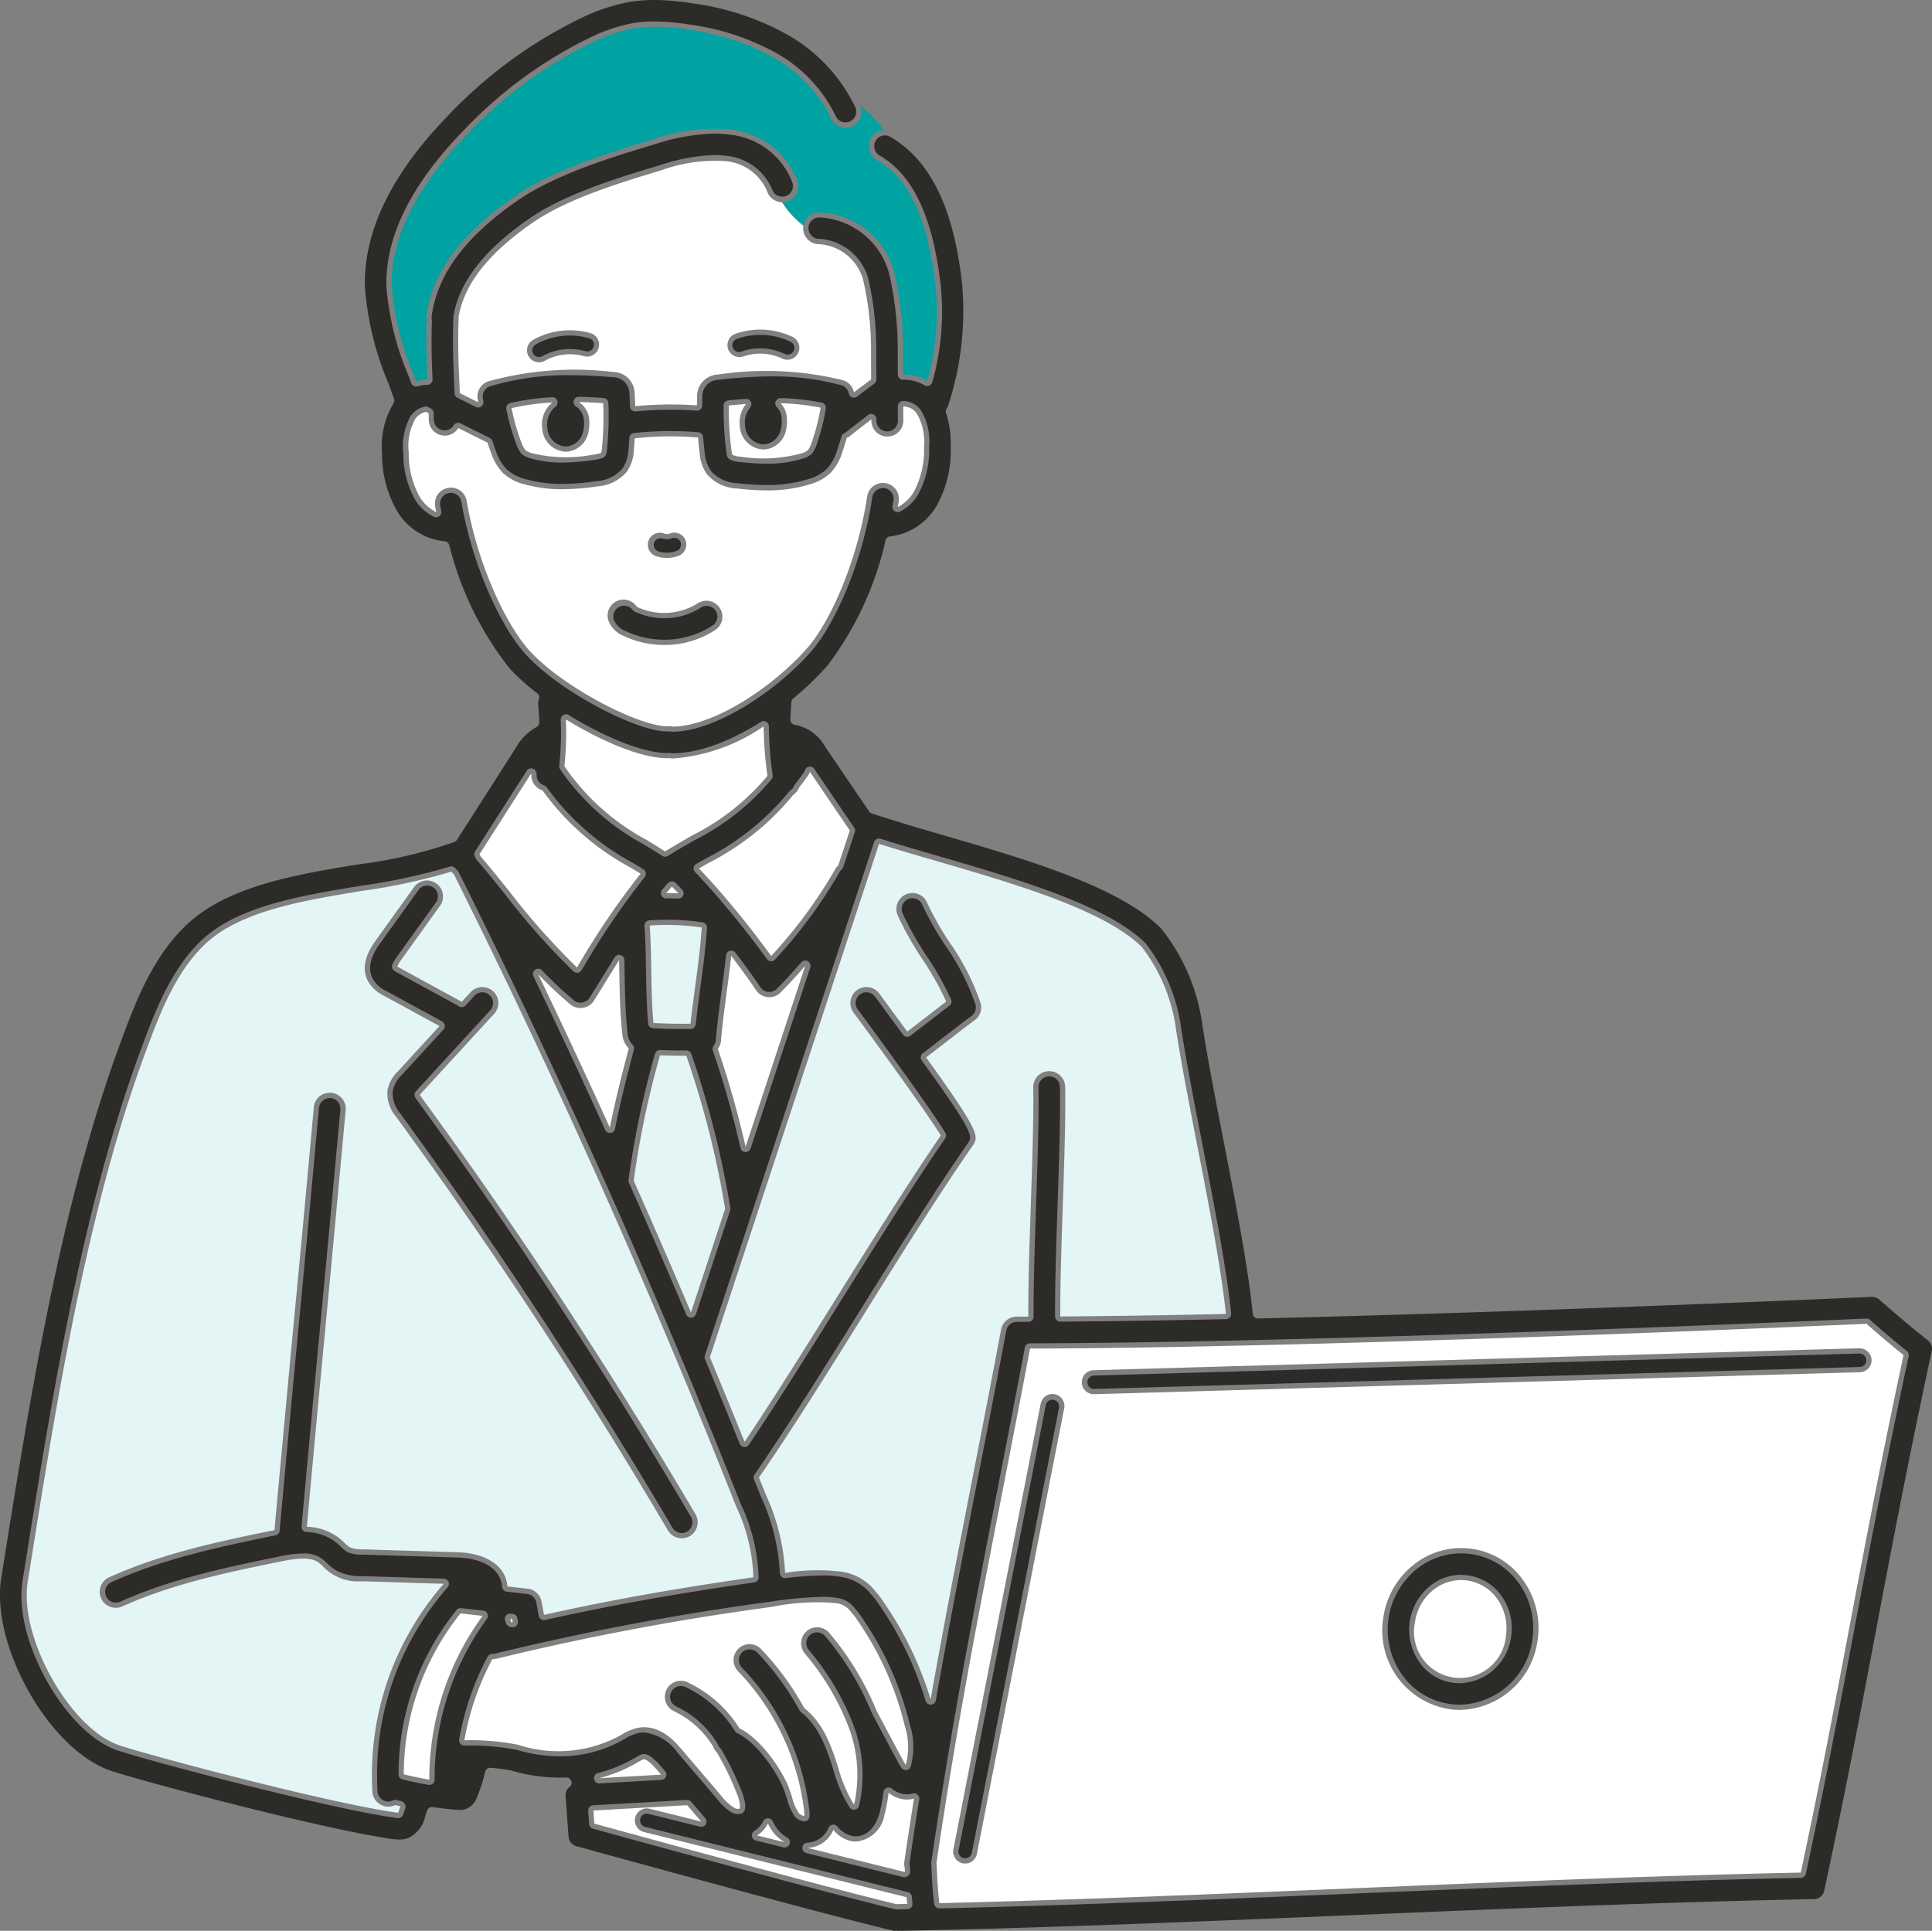
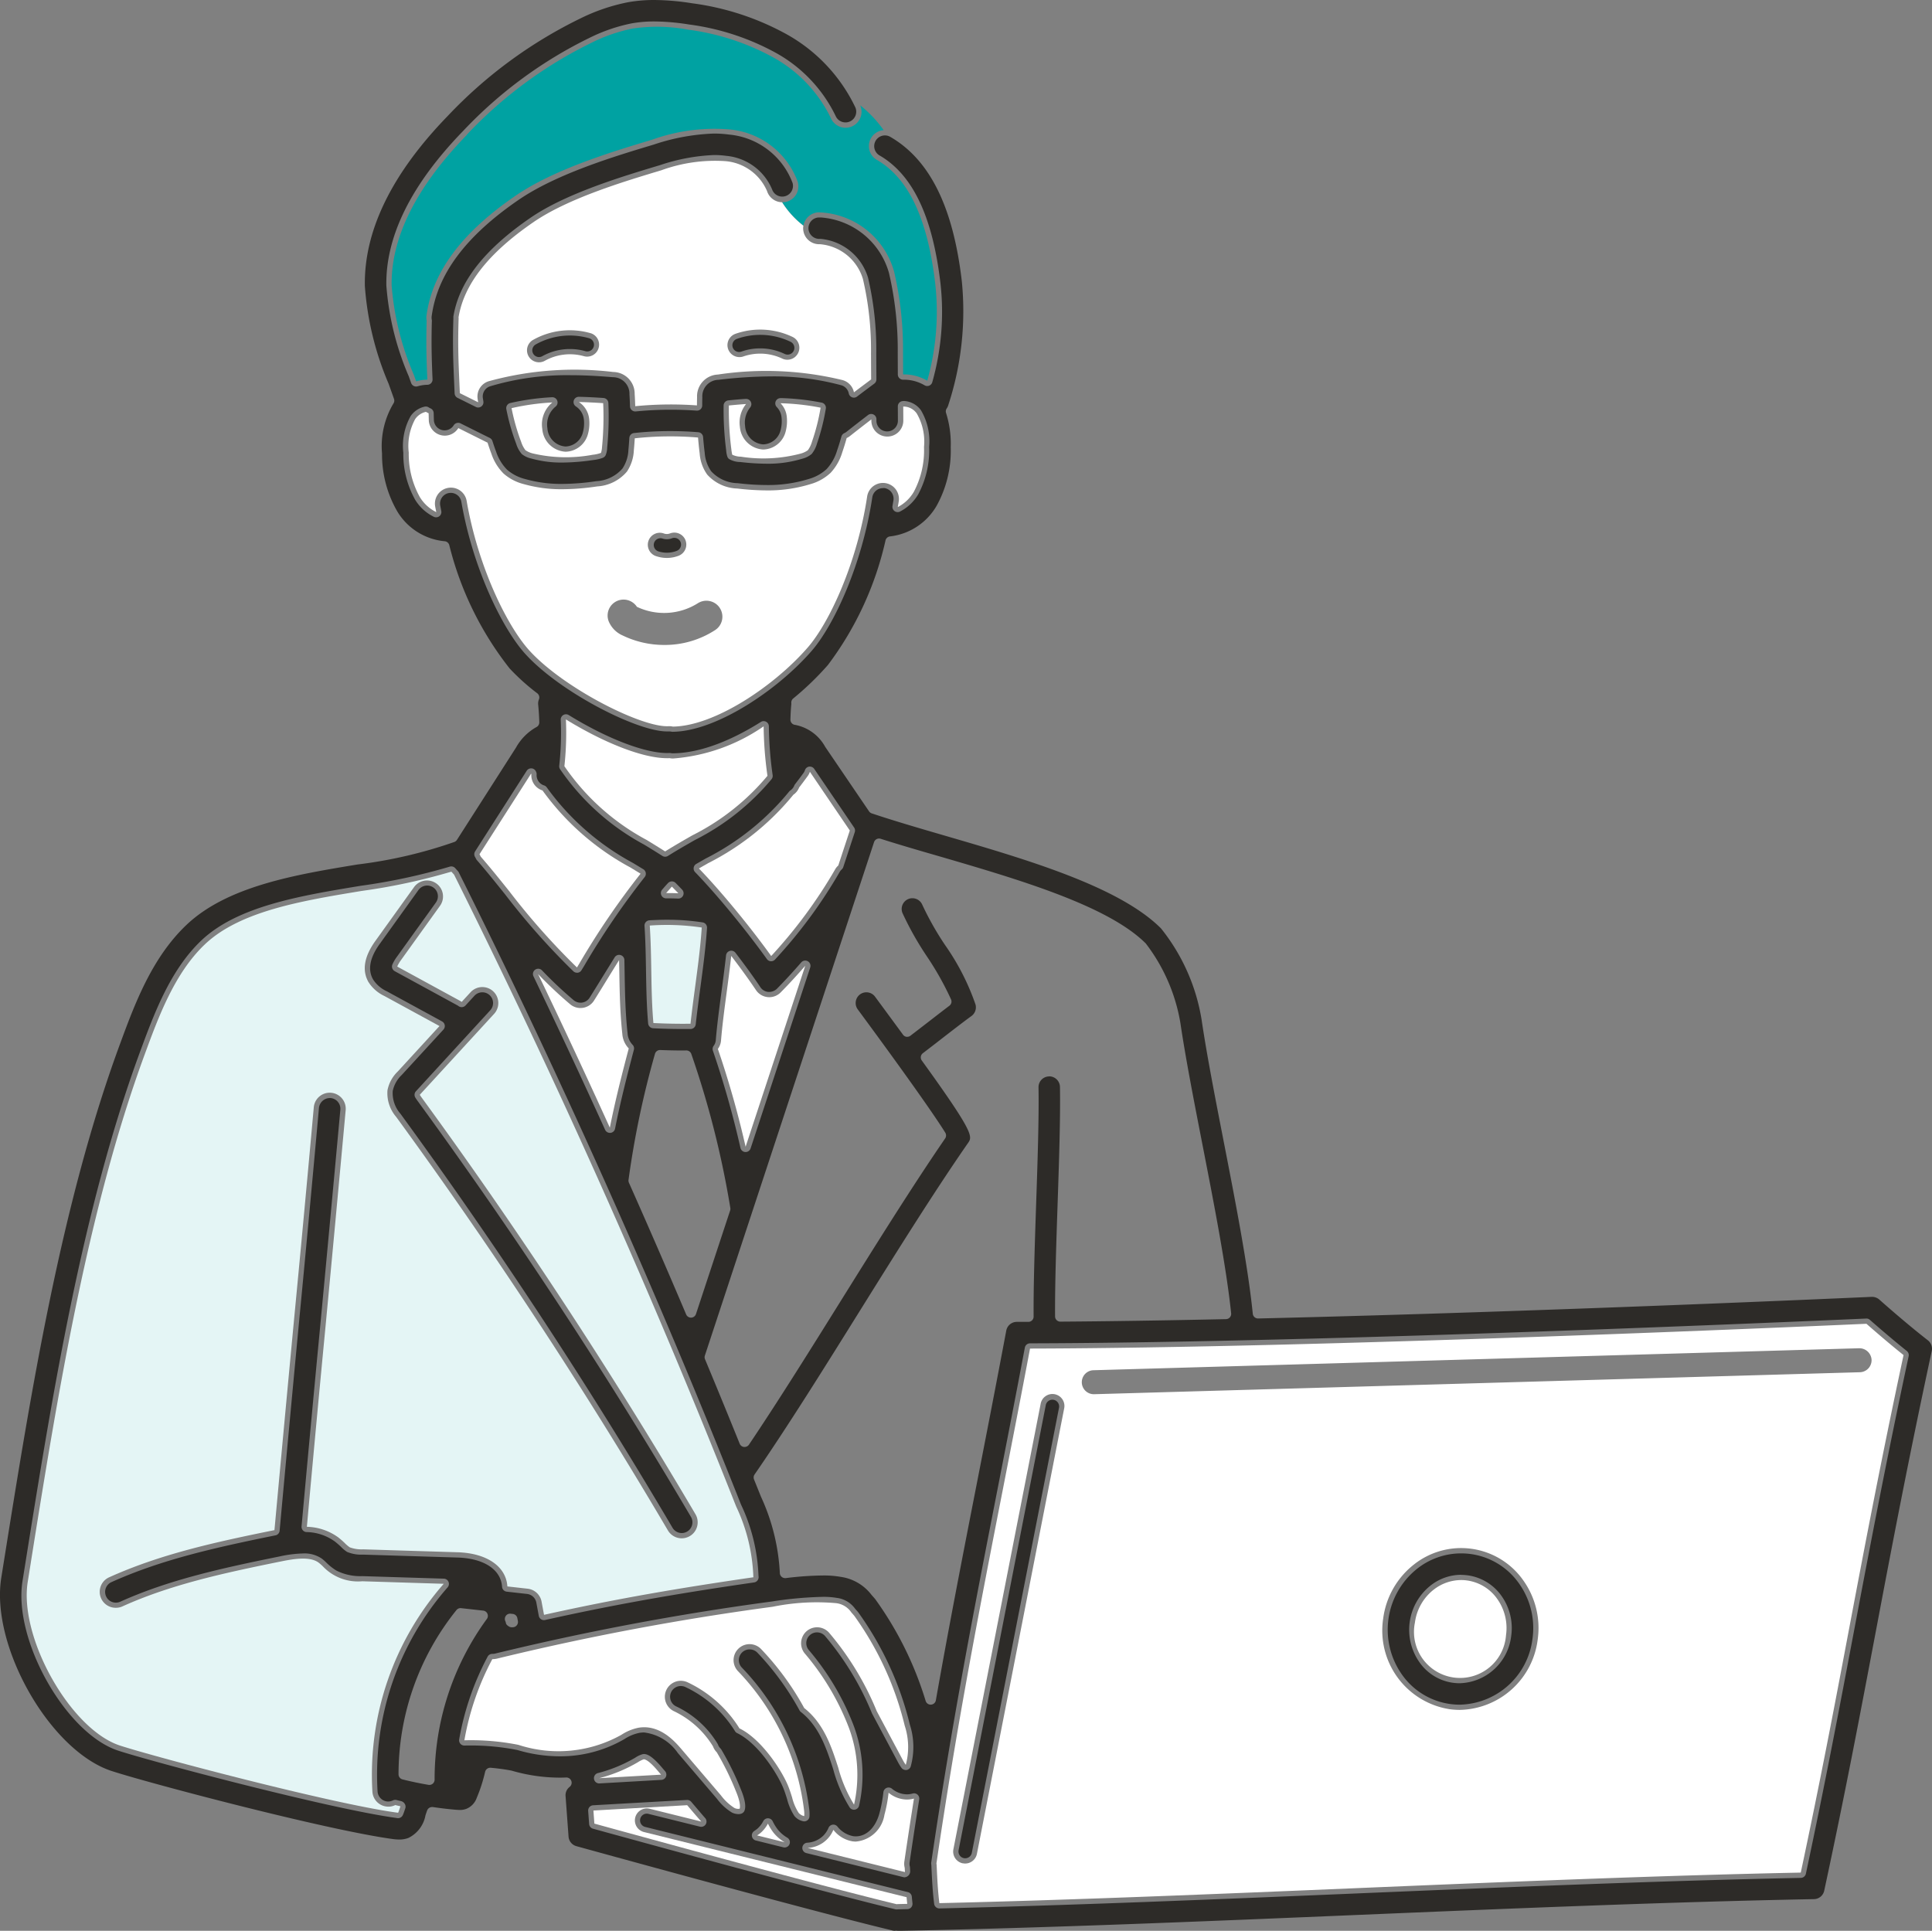
<svg xmlns="http://www.w3.org/2000/svg" id="グループ_2010" data-name="グループ 2010" width="169.668" height="169.583" viewBox="0 0 169.668 169.583">
  <rect x="0" y="0" width="169.668" height="169.583" fill="#808080" stroke="none" />
  <path id="パス_1136" data-name="パス 1136" d="M359.1,2056.9a1.406,1.406,0,0,0-1.947-.395,5.562,5.562,0,0,1-5.33.3,1.4,1.4,0,0,0-2.4,1.438,2.337,2.337,0,0,0,1.152,1.081,8.375,8.375,0,0,0,3.655.831,8.106,8.106,0,0,0,4.471-1.311,1.4,1.4,0,0,0,.395-1.946Zm-3.007-5.941a1.054,1.054,0,0,0-1.362-.6.778.778,0,0,1-.511.016,1.053,1.053,0,1,0-.647,2,2.876,2.876,0,0,0,1.918-.055,1.054,1.054,0,0,0,.6-1.363Zm-1.119,16.362-.011,0a1.438,1.438,0,0,0-.357-.031c-2.335.139-9.207-3.327-12.225-6.646-1.987-2.187-4.517-7.4-5.508-13.141a1.4,1.4,0,1,0-2.767.478c.03.171.065.338.1.507a3.5,3.5,0,0,1-1.439-1.309,7.772,7.772,0,0,1-.979-3.915,4.93,4.93,0,0,1,.563-2.945,1.561,1.561,0,0,1,.95-.639c.029.017.054.038.084.054l.147.073c.006.2.011.387.016.593a1.406,1.406,0,0,0,1.4,1.372h.033a1.4,1.4,0,0,0,1.159-.664l2.569,1.281c.1.313.206.626.323.934a4.508,4.508,0,0,0,1.08,1.776,4.261,4.261,0,0,0,1.782.932,12.157,12.157,0,0,0,3.4.447,21.266,21.266,0,0,0,3.049-.248,3.7,3.7,0,0,0,2.605-1.3,3.622,3.622,0,0,0,.607-1.876c.034-.348.06-.7.081-1.048a29,29,0,0,1,5.558-.068q.055.7.143,1.4a3.608,3.608,0,0,0,.663,1.856,3.706,3.706,0,0,0,2.643,1.223,22.669,22.669,0,0,0,2.572.164,12.582,12.582,0,0,0,3.864-.555,4.282,4.282,0,0,0,1.752-.985,4.533,4.533,0,0,0,1.028-1.807q.213-.62.387-1.251a1.388,1.388,0,0,0,.278-.168c.624-.494,1.256-.984,1.89-1.471v.107a1.4,1.4,0,0,0,1.4,1.4h.006a1.4,1.4,0,0,0,1.4-1.411l-.006-1.223a1.419,1.419,0,0,1,1.194.62,4.932,4.932,0,0,1,.629,2.933,7.759,7.759,0,0,1-.893,3.934,3.507,3.507,0,0,1-1.409,1.341c.028-.17.059-.337.085-.508a1.4,1.4,0,1,0-2.777-.417c-.864,5.758-3.278,11.029-5.218,13.26-2.94,3.382-8.177,6.906-11.852,6.946Z" transform="translate(-295.891 -2003.509)" fill="#fff" />
  <path id="パス_1137" data-name="パス 1137" d="M350.8,2082.493a42.615,42.615,0,0,1-5.62,7.616c-1.023-1.421-2.265-3.016-3.538-4.536l-.022-.027c-.937-1.117-1.89-2.195-2.788-3.125.276-.16.548-.315.816-.469a23.093,23.093,0,0,0,7.476-6.005,1.4,1.4,0,0,0,.512-.644c.251-.323.5-.658.764-1.019a1.4,1.4,0,0,0,.178-.354l3.505,5.157-1.012,3.072a1.4,1.4,0,0,0-.273.333Z" transform="translate(-277.453 -2006.143)" fill="#fff" />
  <path id="パス_1138" data-name="パス 1138" d="M348.55,2043.025a1.961,1.961,0,0,1-.634.3,12.781,12.781,0,0,1-5.255.272,1.8,1.8,0,0,1-.759-.173,3.811,3.811,0,0,1-.079-.472,27.3,27.3,0,0,1-.219-3.85c.493-.051,1-.094,1.513-.13a2.573,2.573,0,0,0-.546,1.985,2.173,2.173,0,0,0,2.041,2.011h.017a2.085,2.085,0,0,0,1.924-1.442,3.538,3.538,0,0,0,.142-1.394,1.973,1.973,0,0,0-.553-1.228,20.977,20.977,0,0,1,3.52.389,18.192,18.192,0,0,1-.759,2.991,2.37,2.37,0,0,1-.354.737Z" transform="translate(-277.596 -2003.487)" fill="#fff" />
  <path id="パス_1139" data-name="パス 1139" d="M278.078,2151.624a3.922,3.922,0,0,1,2.452-.876,3.64,3.64,0,0,1,.521.036,3.885,3.885,0,0,1,2.638,1.608,4.408,4.408,0,0,1,.779,3.2,4.046,4.046,0,1,1-8-1.1,4.412,4.412,0,0,1,1.611-2.872Z" transform="translate(-152.211 -2011.971)" fill="#fff" />
  <path id="パス_1140" data-name="パス 1140" d="M370.1,2043.254a2.891,2.891,0,0,1-.731.166,12.755,12.755,0,0,1-5.26-.117,1.918,1.918,0,0,1-.643-.285,2.377,2.377,0,0,1-.375-.724,18.284,18.284,0,0,1-.846-2.968,20.893,20.893,0,0,1,3.585-.5,2.482,2.482,0,0,0-.888,2.317,2.168,2.168,0,0,0,2.041,2.009H367a2.084,2.084,0,0,0,1.922-1.442,3.536,3.536,0,0,0,.143-1.393,2.035,2.035,0,0,0-.908-1.53c.731.017,1.446.055,2.134.1a27.122,27.122,0,0,1-.1,3.855,2.266,2.266,0,0,1-.088.505Z" transform="translate(-317.32 -2003.478)" fill="#fff" />
  <path id="パス_1141" data-name="パス 1141" d="M241.016,2173.776a1.034,1.034,0,0,0,.2.021,1.054,1.054,0,0,0,1.032-.852l7.656-39.093a1.053,1.053,0,1,0-2.066-.4l-7.657,39.093a1.052,1.052,0,0,0,.832,1.236Zm11.51-41.2h.031l67.235-1.93a1.055,1.055,0,0,0,1.023-1.084,1.075,1.075,0,0,0-1.083-1.022l-67.236,1.93a1.053,1.053,0,0,0,.03,2.106Zm31.22,27.665a6.746,6.746,0,0,0,.9.062,7.037,7.037,0,0,0,6.848-6.178,7.206,7.206,0,0,0-1.286-5.226,6.67,6.67,0,0,0-9.639-1.32,7.213,7.213,0,0,0-2.642,4.688,6.991,6.991,0,0,0,5.819,7.973Zm-36.833-31.673c25.412-.057,68.029-1.934,73.45-2.177.649.57,1.936,1.688,3.26,2.749-2.016,9.428-3.423,16.859-4.784,24.053-1.3,6.887-2.538,13.411-4.242,21.4-12.521.257-26.037.823-39.119,1.371-12.194.512-24.753,1.036-36.528,1.312-.128-1.044-.174-1.922-.227-3.063l-.015-.3c0-.04-.012-.077-.017-.115,1.77-12.05,3.737-22.131,5.822-32.8.776-3.976,1.577-8.075,2.4-12.437Z" transform="translate(-156.454 -2010.123)" fill="#fff" />
  <path id="パス_1142" data-name="パス 1142" d="M343.849,2094.567c.14-1.039.277-2.093.394-3.136.83,1.082,1.58,2.12,2.172,3a1.4,1.4,0,0,0,1.034.617,1.278,1.278,0,0,0,.133.007,1.411,1.411,0,0,0,1-.418c.644-.652,1.383-1.446,2.159-2.34l-5.237,15.893a83.8,83.8,0,0,0-2.436-8.592,1.41,1.41,0,0,0,.276-.725c.111-1.34.3-2.781.506-4.308Z" transform="translate(-280.025 -2007.471)" fill="#fff" />
  <path id="パス_1143" data-name="パス 1143" d="M364.238,2075.575a22.926,22.926,0,0,0,7.71,6.765c.3.181.6.364.907.553a68.443,68.443,0,0,0-5.377,7.891l-.211.345a62.194,62.194,0,0,1-5.947-6.7c-.858-1.068-1.679-2.091-2.5-3.031-.028-.054-.054-.109-.081-.165-.008-.017-.021-.031-.03-.048l4.53-7.078c.007.017.018.03.024.046a1.4,1.4,0,0,0,.972,1.425Z" transform="translate(-316.6 -2006.156)" fill="#fff" />
  <path id="パス_1144" data-name="パス 1144" d="M355.68,2072.36c.072,0,.142,0,.211-.006a1.423,1.423,0,0,0,.295.031h.017a16.155,16.155,0,0,0,7.948-2.823,33.213,33.213,0,0,0,.335,4.345,20.647,20.647,0,0,1-6.6,5.23c-.755.432-1.538.88-2.386,1.409-.555-.352-1.093-.685-1.609-1a20.4,20.4,0,0,1-7.238-6.485,26.851,26.851,0,0,0,.133-4.108c3.118,1.92,6.623,3.406,8.892,3.406Z" transform="translate(-297.088 -2005.766)" fill="#fff" />
  <path id="パス_1145" data-name="パス 1145" d="M355.123,2085.409c.17-.2.338-.388.506-.567.186.188.376.383.568.585-.368-.015-.727-.021-1.074-.018Z" transform="translate(-296.625 -2006.971)" fill="#fff" />
  <path id="パス_1146" data-name="パス 1146" d="M363.553,2096.033a1.436,1.436,0,0,0,.217-.016,1.4,1.4,0,0,0,.971-.639c.342-.543.712-1.142,1.1-1.775.352-.571.72-1.168,1.1-1.774.007.335.012.671.019,1.013.03,1.78.061,3.619.263,5.461a2.043,2.043,0,0,0,.566,1.283c-.6,2.268-1.188,4.582-1.661,6.958q-3.08-6.786-6.3-13.49a36.615,36.615,0,0,0,2.817,2.653,1.4,1.4,0,0,0,.9.328Z" transform="translate(-312.572 -2007.501)" fill="#fff" />
-   <path id="パス_1147" data-name="パス 1147" d="M371.043,2154.462l.046.248-.14.032a1.344,1.344,0,0,0-.091-.3l.185.021Z" transform="translate(-326.058 -2012.251)" fill="#fff" />
  <path id="パス_1148" data-name="パス 1148" d="M360.158,2168.04a2.462,2.462,0,0,1,.516-.258c.067,0,.389.019,1.2.974l.321.375-5.436.31a13.143,13.143,0,0,0,3.285-1.335l.111-.065Z" transform="translate(-304.141 -2013.263)" fill="#fff" />
  <path id="パス_1149" data-name="パス 1149" d="M336.071,2157.824a233.482,233.482,0,0,1,24.275-4.571,19.362,19.362,0,0,1,5.542-.321,1.875,1.875,0,0,1,1.365.809c.081.094.164.189.251.287a27.733,27.733,0,0,1,4.444,9.675,6.027,6.027,0,0,1,.093,3.436,3.557,3.557,0,0,1-.264-.427l-2.289-4.294a25.557,25.557,0,0,0-4.148-6.845,1.4,1.4,0,0,0-2.179,1.772,22.36,22.36,0,0,1,3.842,6.429,11.86,11.86,0,0,1,.493,6.855,12.067,12.067,0,0,1-1.385-3.237c-.588-1.822-1.257-3.88-2.991-5.244a24.412,24.412,0,0,0-3.785-5.179,1.4,1.4,0,0,0-2.029,1.942,21.32,21.32,0,0,1,5.792,12.142,2.777,2.777,0,0,1,.024.587.892.892,0,0,1-.493-.291,4.486,4.486,0,0,1-.572-1.346c-.1-.322-.205-.656-.344-1-.558-1.383-2.352-4.133-4.278-5.068a10.779,10.779,0,0,0-4.586-4.062,1.4,1.4,0,1,0-1.128,2.571,8.131,8.131,0,0,1,3.389,3.07,1.422,1.422,0,0,0,.333.522,25.088,25.088,0,0,1,1.707,3.488c.462,1.121.3,1.462.3,1.465a.7.7,0,0,1-.471-.073,4.476,4.476,0,0,1-1.173-1.1l-3.435-4.02c-.57-.667-1.9-2.231-3.795-1.921a4.259,4.259,0,0,0-1.474.6l-.1.059a11.324,11.324,0,0,1-8.934.862,1.258,1.258,0,0,0-.129-.032,21.329,21.329,0,0,0-4.655-.384h-.008a23.82,23.82,0,0,1,2.453-7.127,1.437,1.437,0,0,0,.347-.034Z" transform="translate(-292.494 -2012.13)" fill="#fff" />
-   <path id="パス_1150" data-name="パス 1150" d="M380.647,2154.132a24.328,24.328,0,0,0-4.678,14.386c-.757-.129-1.506-.286-2.243-.47a22.667,22.667,0,0,1,4.985-14.133l1.936.217Z" transform="translate(-338.267 -2012.211)" fill="#fff" />
  <g id="グループ_344" data-name="グループ 344" transform="translate(2.343 2.348)">
-     <path id="パス_1151" data-name="パス 1151" d="M317.87,2146.712c-.087-.093-.167-.187-.245-.276a4.568,4.568,0,0,0-2.947-1.726,17.546,17.546,0,0,0-4.985.1,18.648,18.648,0,0,0-1.689-6.861c-.2-.506-.408-1.011-.61-1.517,2.877-4.16,6.094-9.314,9.207-14.308,3.217-5.158,6.543-10.49,9.533-14.794.577-.829.766-1.106-4.062-7.791.505-.386,1.062-.816,1.612-1.242.984-.764,2-1.553,2.644-2.016a1.4,1.4,0,0,0,.53-1.522,21.255,21.255,0,0,0-2.728-5.339,25.611,25.611,0,0,1-1.967-3.468,1.4,1.4,0,0,0-2.586,1.1,27.942,27.942,0,0,0,2.18,3.873,25.693,25.693,0,0,1,2.082,3.708c-.569.432-1.23.944-1.876,1.444-.528.407-1.062.823-1.546,1.191-.733-1-1.546-2.107-2.457-3.342a1.4,1.4,0,0,0-2.26,1.668c4.337,5.876,6.84,9.459,7.666,10.8-2.907,4.235-6.078,9.32-9.15,14.244-2.721,4.363-5.52,8.849-8.084,12.659q-1.5-3.716-3.048-7.424l14.858-45.092c1.576.5,3.285,1,5.071,1.517,6.92,2.017,14.765,4.3,18.026,7.565a15.242,15.242,0,0,1,2.909,6.726c.455,3.079,1.177,6.783,1.941,10.706,1.027,5.268,2.084,10.7,2.514,14.773-5.113.111-10.05.19-14.544.221-.019-2.667.1-6.239.217-9.713.128-3.77.26-7.669.213-10.452a1.4,1.4,0,0,0-2.808.047c.045,2.712-.086,6.574-.213,10.31-.118,3.5-.238,7.094-.218,9.82h-1.013a1.4,1.4,0,0,0-1.381,1.145c-.9,4.782-1.769,9.245-2.612,13.561-1.237,6.331-2.433,12.459-3.573,18.915a30.62,30.62,0,0,0-4.5-9.077,1.6,1.6,0,0,0-.109-.132Z" transform="translate(-243.086 -2009.011)" fill="#e4f5f5" />
-     <path id="パス_1152" data-name="パス 1152" d="M350.677,2111.879a79.773,79.773,0,0,1,2.308-11.006c.674.025,1.348.041,2.024.041.1,0,.189,0,.285,0a80.862,80.862,0,0,1,3.408,13.45l-3,9.094q-2.463-5.806-5.029-11.575Z" transform="translate(-297.365 -2010.535)" fill="#e4f5f5" />
    <path id="パス_1153" data-name="パス 1153" d="M356.877,2093.973c-.142,1.059-.286,2.144-.4,3.189-1.084.014-2.176-.006-3.258-.061-.134-1.518-.159-3-.185-4.561-.022-1.308-.044-2.648-.135-4a20.738,20.738,0,0,1,4.565.173c-.107,1.67-.35,3.489-.587,5.258Z" transform="translate(-298.18 -2009.596)" fill="#e4f5f5" />
    <path id="パス_1154" data-name="パス 1154" d="M378.024,2093.137a3.309,3.309,0,0,0,1.376,1.2l4.847,2.644-3.659,3.986a3.128,3.128,0,0,0-.908,1.648,3.183,3.183,0,0,0,.762,2.343c8.509,11.659,16.537,23.88,23.866,36.324a1.4,1.4,0,0,0,2.419-1.425c-7.373-12.523-15.454-24.823-24.017-36.555-.085-.115-.149-.209-.193-.281.05-.057.107-.118.139-.154l6.387-6.956a1.4,1.4,0,0,0-2.068-1.9l-.779.849c-.038-.025-.07-.054-.11-.075l-5.342-2.914c-.052-.029-.137-.075-.209-.117a3.154,3.154,0,0,1,.368-.617l3.39-4.718a1.4,1.4,0,1,0-2.282-1.638l-3.389,4.717c-1,1.387-1.2,2.612-.6,3.641Zm-29.666,50.953c2.317-14.47,4.943-30.871,10-44.615,1.226-3.333,2.615-7.113,5.262-9.647,3.079-2.947,8.532-3.846,13.807-4.716a52.618,52.618,0,0,0,7.862-1.693c.079.088.159.175.239.265,9.014,18.061,17.351,36.73,24.775,55.5a15.629,15.629,0,0,1,1.5,6.016,1.49,1.49,0,0,0,.013.194c-6.432.937-11.932,1.863-18.389,3.3l-.215-1.156a1.4,1.4,0,0,0-1.224-1.139l-1.78-.2c-.11-1.748-1.794-2.919-4.357-3l-8.3-.257a3,3,0,0,1-1.181-.176,2.906,2.906,0,0,1-.439-.371,6.961,6.961,0,0,0-.6-.523,4.889,4.889,0,0,0-2.73-.91q.826-9.126,1.65-17.718.864-9.129,1.757-18.877a1.4,1.4,0,1,0-2.8-.251q-.878,9.738-1.755,18.865-.836,8.846-1.7,18.276l-.016,0c-5.276,1.068-10.008,2.115-14.484,4.133a1.4,1.4,0,0,0,.578,2.685,1.37,1.37,0,0,0,.576-.124c4.211-1.9,8.781-2.906,13.889-3.94,1.222-.249,2.589-.464,3.35.107a4.229,4.229,0,0,1,.355.314,4.235,4.235,0,0,0,3.464,1.314l7.155.222a25.445,25.445,0,0,0-6.265,18.26,1.4,1.4,0,0,0,1.4,1.313l.092,0a1.4,1.4,0,0,0,.518-.139c.15.038.3.073.451.108-.006.023-.016.048-.023.07-.051.155-.12.371-.179.5-.067-.012-.165-.025-.222-.033-5.707-.793-21.118-4.865-24.205-5.872-4.343-1.418-8.885-9.48-8.1-14.377l.274-1.716Z" transform="translate(-347.994 -2009.211)" fill="#e4f5f5" />
    <path id="パス_1155" data-name="パス 1155" d="M337.154,2012.614a37.919,37.919,0,0,1,11.008-8.111,14.426,14.426,0,0,1,3.586-1.227,14.687,14.687,0,0,1,4.838.1,21.269,21.269,0,0,1,7.455,2.42,12.138,12.138,0,0,1,5.1,5.361,1.4,1.4,0,0,0,2.567-1.136,10.682,10.682,0,0,1,2.064,2.184,1.4,1.4,0,0,0-.589,2.614c2.783,1.611,4.458,5.183,5.124,10.921a22.3,22.3,0,0,1-.707,8.469,4,4,0,0,0-2.12-.552l-.008-1.872,0-.015v0a30.089,30.089,0,0,0-.786-7.149,7.1,7.1,0,0,0-6.631-5.2,1.405,1.405,0,0,0-1.329,1.172,7.984,7.984,0,0,1-1.873-2.059,1.352,1.352,0,0,0,.439-.057,1.4,1.4,0,0,0,.925-1.758,7.06,7.06,0,0,0-5.945-4.576,16.129,16.129,0,0,0-6.823.895c-3.42,1.027-8.588,2.578-12,4.92-4.76,3.267-7.321,6.72-7.829,10.557a1.4,1.4,0,0,0,.017.431c-.061,2.089-.01,3.568.06,5.17a3.738,3.738,0,0,0-.982.151c-.07-.2-.138-.391-.209-.587a24.562,24.562,0,0,1-1.943-7.819c-.077-4.191,2.143-8.646,6.6-13.239Z" transform="translate(-298.511 -2003.12)" fill="#00a2a2" />
  </g>
  <path id="パス_1156" data-name="パス 1156" d="M361.112,2031.066a1.054,1.054,0,0,0,.712,1.983,4.525,4.525,0,0,1,3.444.186,1.054,1.054,0,0,0,.922-1.895,6.591,6.591,0,0,0-5.079-.274ZM348.428,2031a6.582,6.582,0,0,0-5.052.587,1.053,1.053,0,1,0,1.037,1.833,4.532,4.532,0,0,1,3.428-.4,1.053,1.053,0,0,0,.588-2.022Zm18.685-9.452a1.4,1.4,0,0,0,1.441,1.635,4.31,4.31,0,0,1,3.787,3.052,27.325,27.325,0,0,1,.71,6.552h0l.012,2.271c-.5.377-1.008.751-1.51,1.136a1.4,1.4,0,0,0-1-1.076,28.438,28.438,0,0,0-10.95-.486,1.908,1.908,0,0,0-1.826,2c-.008.237-.008.473-.012.71a31.881,31.881,0,0,0-5.419.07c-.011-.355-.025-.71-.049-1.064a1.908,1.908,0,0,0-1.883-1.941,28.458,28.458,0,0,0-10.933.811,1.4,1.4,0,0,0-.98,1.518c.013.111.036.22.051.331l-1.608-.8c-.013-.311-.027-.614-.039-.906-.079-1.787-.148-3.332-.068-5.655,0-.035-.006-.068-.007-.1.479-2.913,2.636-5.655,6.594-8.371,3.052-2.094,7.967-3.569,11.22-4.546a13.775,13.775,0,0,1,5.628-.8,4.374,4.374,0,0,1,3.65,2.628,1.4,1.4,0,0,0,1.318.981,7.984,7.984,0,0,0,1.873,2.059Z" transform="translate(-296.56 -2001.735)" fill="#fff" />
  <path id="パス_1157" data-name="パス 1157" d="M342.427,2173.108c.129.152.267.311.415.474l-4.533-1.125a1.053,1.053,0,0,0-.507,2.044l23.068,5.724c.017.191.036.387.058.586l-.818.018c-.034,0-.066.009-.1.013-6.154-1.473-22.442-5.946-26.558-7.08l-.084-1.149,8.233-.469.824.964Z" transform="translate(-281.254 -2013.594)" fill="#fff" />
  <path id="パス_1158" data-name="パス 1158" d="M341.265,2177.728c0,.071.006.133.009.2l-8.547-2.121a2.572,2.572,0,0,0,2.26-1.588c.02.024.037.048.057.07a2.708,2.708,0,0,0,1.636.942,2.178,2.178,0,0,0,.277.018,2.787,2.787,0,0,0,2.514-2.346,12.6,12.6,0,0,0,.366-1.944,2.569,2.569,0,0,0,1.6.6,2.319,2.319,0,0,0,.628-.087c-.286,1.8-.567,3.636-.844,5.525a1.412,1.412,0,0,0,.031.559l.008.17Z" transform="translate(-261.801 -2013.504)" fill="#fff" />
  <path id="パス_1159" data-name="パス 1159" d="M345.975,2173.892a4.713,4.713,0,0,0,.469.768,3.567,3.567,0,0,0,1,.871l-2.418-.6a2.726,2.726,0,0,0,.368-.276,2.826,2.826,0,0,0,.583-.763Z" transform="translate(-278.537 -2013.726)" fill="#fff" />
  <path id="パス_1160" data-name="パス 1160" d="M365.463,2040.585l.763-.041-.763.041Z" transform="translate(-316.21 -2003.611)" fill="#040404" />
  <g id="グループ_355" data-name="グループ 355" transform="translate(0 0)">
    <g id="グループ_354" data-name="グループ 354">
      <g id="グループ_345" data-name="グループ 345" transform="translate(32.501 77.793)">
        <path id="パス_1161" data-name="パス 1161" d="M381.15,2141.613a.942.942,0,0,0,.911-.706.934.934,0,0,0-.1-.715c-7.36-12.5-15.431-24.785-23.993-36.516-.093-.128-.165-.234-.213-.313a.462.462,0,0,1,.043-.539l6.537-7.124a.942.942,0,0,0-1.387-1.276l-.78.849a.463.463,0,0,1-.34.15.471.471,0,0,1-.255-.076l-.081-.059-5.337-2.911c-.054-.028-.147-.078-.225-.126a.461.461,0,0,1-.19-.57,3.634,3.634,0,0,1,.42-.711l3.39-4.719a.942.942,0,1,0-1.529-1.1l-3.39,4.717c-.882,1.225-1.074,2.282-.574,3.138a2.869,2.869,0,0,0,1.2,1.026l4.848,2.645a.462.462,0,0,1,.119.718l-3.66,3.984a2.706,2.706,0,0,0-.791,1.406,2.748,2.748,0,0,0,.677,2c8.51,11.658,16.549,23.892,23.892,36.361A.946.946,0,0,0,381.15,2141.613Z" transform="translate(-353.784 -2084.758)" fill="#2d2b28" />
      </g>
      <g id="グループ_346" data-name="グループ 346" transform="translate(64.317 29.411)">
        <path id="パス_1162" data-name="パス 1162" d="M348.949,2034.138a.592.592,0,0,0,.26-1.124,6.144,6.144,0,0,0-2.667-.61,6.066,6.066,0,0,0-2.054.356.591.591,0,0,0,.2,1.147.6.6,0,0,0,.2-.034,4.849,4.849,0,0,1,1.647-.282,4.943,4.943,0,0,1,2.155.488A.6.6,0,0,0,348.949,2034.138Z" transform="translate(-344.097 -2032.404)" fill="#2d2b28" />
      </g>
      <g id="グループ_347" data-name="グループ 347" transform="translate(46.743 29.469)">
        <path id="パス_1163" data-name="パス 1163" d="M363.731,2034.359a.579.579,0,0,0,.289-.077,4.947,4.947,0,0,1,2.433-.628,4.842,4.842,0,0,1,1.351.188.557.557,0,0,0,.165.024.591.591,0,0,0,.165-1.158,6.042,6.042,0,0,0-1.694-.241,6.108,6.108,0,0,0-3,.786.592.592,0,0,0,.293,1.106Z" transform="translate(-363.138 -2032.467)" fill="#2d2b28" />
      </g>
      <g id="グループ_348" data-name="グループ 348" transform="translate(57.412 47.238)">
        <path id="パス_1164" data-name="パス 1164" d="M356.014,2053a2.4,2.4,0,0,0,.871-.162.591.591,0,0,0,.338-.764.591.591,0,0,0-.765-.339,1.208,1.208,0,0,1-.444.082,1.233,1.233,0,0,1-.376-.058.583.583,0,0,0-.182-.03.592.592,0,0,0-.181,1.155A2.418,2.418,0,0,0,356.014,2053Z" transform="translate(-354.865 -2051.694)" fill="#2d2b28" />
      </g>
      <g id="グループ_349" data-name="グループ 349" transform="translate(53.868 53.2)">
-         <path id="パス_1165" data-name="パス 1165" d="M355.91,2061.131a7.693,7.693,0,0,0,4.216-1.234.942.942,0,1,0-1.042-1.569,5.8,5.8,0,0,1-3.176.915,6.04,6.04,0,0,1-2.61-.584.469.469,0,0,1-.168-.138.948.948,0,0,0-.753-.375.93.93,0,0,0-.4.088.944.944,0,0,0-.457,1.253,1.869,1.869,0,0,0,.934.86A7.934,7.934,0,0,0,355.91,2061.131Z" transform="translate(-351.435 -2058.146)" fill="#2d2b28" />
+         <path id="パス_1165" data-name="パス 1165" d="M355.91,2061.131A7.934,7.934,0,0,0,355.91,2061.131Z" transform="translate(-351.435 -2058.146)" fill="#2d2b28" />
      </g>
      <g id="グループ_350" data-name="グループ 350" transform="translate(84.173 122.936)">
        <path id="パス_1166" data-name="パス 1166" d="M319.53,2173.882a.59.59,0,0,0,.579-.478l7.657-39.092a.594.594,0,0,0-.468-.695.606.606,0,0,0-.114-.011.593.593,0,0,0-.58.479l-7.656,39.092a.587.587,0,0,0,.09.444.579.579,0,0,0,.376.25A.5.5,0,0,0,319.53,2173.882Z" transform="translate(-318.937 -2133.606)" fill="#2d2b28" />
      </g>
      <g id="グループ_351" data-name="グループ 351" transform="translate(95.482 118.879)">
-         <path id="パス_1167" data-name="パス 1167" d="M310.074,2130.4a.59.59,0,0,0,.575-.608.609.609,0,0,0-.62-.573l-67.224,1.931a.591.591,0,0,0,.017,1.181Z" transform="translate(-242.231 -2129.216)" fill="#2d2b28" />
-       </g>
+         </g>
      <g id="グループ_352" data-name="グループ 352" transform="translate(121.866 136.43)">
        <path id="パス_1168" data-name="パス 1168" d="M280.209,2161.5a6.581,6.581,0,0,0,6.391-5.779,6.745,6.745,0,0,0-1.2-4.892,6.212,6.212,0,0,0-4.221-2.56,6.294,6.294,0,0,0-.842-.057,6.231,6.231,0,0,0-3.913,1.387,6.838,6.838,0,0,0-1.249,9.307,6.21,6.21,0,0,0,4.2,2.536A6.141,6.141,0,0,0,280.209,2161.5Zm.128-11.4a4.418,4.418,0,0,1,.583.041,4.35,4.35,0,0,1,2.952,1.794,4.875,4.875,0,0,1,.86,3.536,4.689,4.689,0,0,1-4.527,4.146,4.3,4.3,0,0,1-3.546-1.866,4.959,4.959,0,0,1,.939-6.673A4.359,4.359,0,0,1,280.337,2150.092Z" transform="translate(-273.885 -2148.208)" fill="#2d2b28" />
      </g>
      <g id="グループ_353" data-name="グループ 353">
        <path id="パス_1169" data-name="パス 1169" d="M314.533,2170.162a.924.924,0,0,0,.122-.012.417.417,0,0,1,.061,0c.018,0,.156.017.156.017,12.9-.248,26.8-.83,40.242-1.395,13.414-.563,27.285-1.145,40.178-1.392a.934.934,0,0,0,.9-.743c1.84-8.552,3.126-15.35,4.489-22.547,1.407-7.442,2.852-15.072,4.954-24.851a.944.944,0,0,0-.343-.943c-1.838-1.428-3.864-3.221-4.251-3.566a.986.986,0,0,0-.671-.249c-.286.013-28.634,1.306-53.893,1.9h-.01a.462.462,0,0,1-.459-.416c-.425-4.2-1.514-9.791-2.567-15.194-.761-3.9-1.477-7.582-1.925-10.611a17.206,17.206,0,0,0-3.57-8.042c-3.687-3.687-11.839-6.062-19.03-8.158-2.177-.634-4.43-1.29-6.371-1.942a.453.453,0,0,1-.235-.178l-3.855-5.67a3.826,3.826,0,0,0-2.625-1.922.462.462,0,0,1-.426-.473c.013-.432.032-.871.076-1.323a1.049,1.049,0,0,0,0-.142.461.461,0,0,1,.167-.381,25.792,25.792,0,0,0,3.05-2.944,28.619,28.619,0,0,0,5.059-10.949.461.461,0,0,1,.412-.346,5.45,5.45,0,0,0,4.089-2.712,9.987,9.987,0,0,0,1.225-5.111,8.994,8.994,0,0,0-.407-3.006.462.462,0,0,1,.059-.417.913.913,0,0,0,.129-.271,26.506,26.506,0,0,0,1.193-10.891c-.758-6.525-2.812-10.674-6.281-12.682a.931.931,0,0,0-.469-.127.943.943,0,0,0-.474,1.759c2.917,1.688,4.668,5.373,5.353,11.267a22.6,22.6,0,0,1-.72,8.637.464.464,0,0,1-.269.312.461.461,0,0,1-.41-.027,3.55,3.55,0,0,0-1.77-.492l-.118,0a.462.462,0,0,1-.462-.46l-.008-1.871a29.752,29.752,0,0,0-.774-7.063,6.717,6.717,0,0,0-5.979-4.855l-.182,0a.944.944,0,0,0-.906.981.956.956,0,0,0,.927.9l.174,0a4.813,4.813,0,0,1,4.133,3.409,27.7,27.7,0,0,1,.723,6.65l.011,2.281a.46.46,0,0,1-.185.372l-.208.154c-.432.324-.865.647-1.3.978a.459.459,0,0,1-.281.1.477.477,0,0,1-.163-.03.46.46,0,0,1-.29-.34.932.932,0,0,0-.669-.722,22.727,22.727,0,0,0-6.126-.775,40.715,40.715,0,0,0-4.649.3,1.449,1.449,0,0,0-1.416,1.552c-.007.179-.009.357-.01.535l0,.165a.459.459,0,0,1-.462.456h-.033c-.75-.054-1.514-.081-2.268-.081-1.022,0-2.056.05-3.073.151l-.045,0a.462.462,0,0,1-.462-.448c-.011-.349-.024-.7-.048-1.048a1.451,1.451,0,0,0-1.462-1.511c-1.433-.12-2.619-.176-3.731-.176a23.6,23.6,0,0,0-7.025.969.94.94,0,0,0-.658,1.019l.05.323a.461.461,0,0,1-.188.44.471.471,0,0,1-.27.087.459.459,0,0,1-.205-.049l-1.609-.8a.464.464,0,0,1-.256-.394l-.039-.906c-.079-1.8-.148-3.349-.068-5.69a1.19,1.19,0,0,1,0-.162c.5-3.047,2.722-5.886,6.789-8.677,3.111-2.135,8.067-3.623,11.348-4.608a16.937,16.937,0,0,1,4.749-.889,7.767,7.767,0,0,1,1.077.071,4.835,4.835,0,0,1,4.026,2.948.943.943,0,0,0,1.8-.559,6.6,6.6,0,0,0-5.567-4.256,9.945,9.945,0,0,0-1.345-.091,18.542,18.542,0,0,0-5.282.969c-3.4,1.02-8.521,2.56-11.873,4.859-4.646,3.188-7.143,6.536-7.632,10.237a.98.98,0,0,0,.013.292.444.444,0,0,1,.007.092c-.061,2.077-.009,3.555.059,5.136a.461.461,0,0,1-.456.481,3.227,3.227,0,0,0-.859.134.449.449,0,0,1-.129.017.462.462,0,0,1-.435-.306l-.207-.583a24.86,24.86,0,0,1-1.97-7.97c-.08-4.318,2.183-8.885,6.726-13.57a38.413,38.413,0,0,1,11.145-8.209,14.855,14.855,0,0,1,3.7-1.262,11.236,11.236,0,0,1,1.961-.163,20.081,20.081,0,0,1,3.027.263,21.713,21.713,0,0,1,7.614,2.477,12.6,12.6,0,0,1,5.288,5.572A.942.942,0,1,0,311.1,2010a14.492,14.492,0,0,0-6.069-6.434,23.528,23.528,0,0,0-8.266-2.7,21.855,21.855,0,0,0-3.315-.287,13.01,13.01,0,0,0-2.285.192,16.669,16.669,0,0,0-4.174,1.412,40.256,40.256,0,0,0-11.7,8.6c-4.906,5.059-7.349,10.077-7.26,14.917a26.654,26.654,0,0,0,2.084,8.579c.126.345.474,1.33.474,1.33a.46.46,0,0,1-.05.411,7.3,7.3,0,0,0-1,4.391,9.991,9.991,0,0,0,1.338,5.084,5.438,5.438,0,0,0,4.147,2.62.461.461,0,0,1,.42.338,28.606,28.606,0,0,0,5.3,10.835,18.911,18.911,0,0,0,2.428,2.183.463.463,0,0,1,.147.536.931.931,0,0,0-.069.439c.054.56.084,1.075.1,1.565a.465.465,0,0,1-.266.436,4.652,4.652,0,0,0-1.784,1.8l-5.183,8.1a.468.468,0,0,1-.21.177,40.6,40.6,0,0,1-8.528,1.984c-5.365.884-11.444,1.886-15.048,5.337-3.04,2.91-4.528,6.96-5.841,10.532-5.137,13.964-7.781,30.481-10.113,45.054l-.274,1.714c-.966,6.012,4.286,15.216,9.687,16.98,3.232,1.055,18.676,5.14,24.611,5.966a4.573,4.573,0,0,0,.642.054,2.231,2.231,0,0,0,.811-.139,2.755,2.755,0,0,0,1.5-1.987c.052-.156.1-.3.148-.427a.461.461,0,0,1,.431-.3.584.584,0,0,1,.067,0c.779.115,1.469.194,2.112.246.082,0,.162.011.252.011a1.618,1.618,0,0,0,.538-.084,1.6,1.6,0,0,0,.945-.957,13.867,13.867,0,0,0,.745-2.309.463.463,0,0,1,.451-.358l.042,0c.659.06,1.259.143,1.83.252a15.15,15.15,0,0,0,4.218.616q.29,0,.578-.013h.018a.462.462,0,0,1,.288.823,1.055,1.055,0,0,0-.129.12.928.928,0,0,0-.231.69l.262,3.56a.94.94,0,0,0,.688.839c.194.054,20.772,5.74,27.7,7.391A.98.98,0,0,0,314.533,2170.162Zm-21.745-10.29a.592.592,0,0,0-.141,1.166l23.07,5.725a.461.461,0,0,1,.349.41c.017.187.035.379.057.573a.471.471,0,0,1-.112.356.462.462,0,0,1-.339.156l-.818.019a1.273,1.273,0,0,1-.128.007.386.386,0,0,1-.087-.007c-6.042-1.445-21.867-5.787-26.574-7.083a.463.463,0,0,1-.338-.411l-.085-1.151a.475.475,0,0,1,.114-.339.466.466,0,0,1,.322-.156l8.261-.469a.461.461,0,0,1,.35.161l.825.964c.156.184.275.323.4.463a.462.462,0,0,1-.342.773.506.506,0,0,1-.111-.013l-4.532-1.125A.572.572,0,0,0,292.788,2159.872ZM399.9,2116.385a.458.458,0,0,1,.3.115c.641.564,1.915,1.669,3.244,2.735a.463.463,0,0,1,.164.457c-2.011,9.4-3.416,16.819-4.773,23.994-1.314,6.944-2.546,13.456-4.253,21.462a.463.463,0,0,1-.443.366c-12.479.255-25.958.819-38.993,1.365l-.116.006c-11.512.483-24.56,1.03-36.536,1.312h-.011a.462.462,0,0,1-.458-.406c-.13-1.066-.178-1.962-.233-3.114l-.012-.283a1.057,1.057,0,0,1-.015-.2c1.778-12.1,3.744-22.162,5.826-32.814.776-3.976,1.577-8.076,2.4-12.44a.462.462,0,0,1,.454-.376c25.562-.056,68.606-1.96,73.43-2.176Zm-83.641,41.7a.462.462,0,0,1,.456.534c-.286,1.8-.567,3.632-.843,5.52a.945.945,0,0,0,.02.375.426.426,0,0,1,.014.1l.014.279a.534.534,0,0,1-.5.571.314.314,0,0,1-.07-.008l-8.548-2.121a.462.462,0,0,1,.077-.91,2.176,2.176,0,0,0,1.415-.623,2.152,2.152,0,0,0,.455-.684.46.46,0,0,1,.356-.276.422.422,0,0,1,.069-.006.463.463,0,0,1,.353.164,2.321,2.321,0,0,0,1.4.852,1.8,1.8,0,0,0,.221.014c.933,0,1.726-.769,2.067-2.006a12.159,12.159,0,0,0,.353-1.874.465.465,0,0,1,.282-.375.477.477,0,0,1,.177-.035.462.462,0,0,1,.287.1,2.1,2.1,0,0,0,1.317.5,1.856,1.856,0,0,0,.5-.07A.447.447,0,0,1,316.258,2158.087Zm-12.825,2.195a.462.462,0,0,1,.409.255,4.161,4.161,0,0,0,.421.694,3.07,3.07,0,0,0,.869.757.462.462,0,0,1-.238.858.455.455,0,0,1-.111-.014l-2.418-.6a.462.462,0,0,1-.142-.834,2.529,2.529,0,0,0,.308-.23,2.35,2.35,0,0,0,.489-.64.462.462,0,0,1,.409-.247Zm-1.617-14.833a.942.942,0,0,0-.681,1.593,21.78,21.78,0,0,1,5.915,12.408,3.207,3.207,0,0,1,.026.691.463.463,0,0,1-.459.411.478.478,0,0,1-.088-.008,1.352,1.352,0,0,1-.773-.462,4.857,4.857,0,0,1-.646-1.49c-.1-.312-.2-.634-.332-.963-.5-1.24-2.2-3.928-4.051-4.827a.46.46,0,0,1-.182-.158,10.259,10.259,0,0,0-4.389-3.9.942.942,0,0,0-1.255,1.206.926.926,0,0,0,.5.518,8.5,8.5,0,0,1,3.588,3.238.449.449,0,0,1,.052.1.939.939,0,0,0,.225.35.5.5,0,0,1,.067.085,25.177,25.177,0,0,1,1.74,3.552c.523,1.272.352,1.751.254,1.9a.463.463,0,0,1-.175.155.68.68,0,0,1-.316.066,1.3,1.3,0,0,1-.571-.137,4.688,4.688,0,0,1-1.306-1.2l-3.447-4.033a4.222,4.222,0,0,0-2.954-1.8,2.692,2.692,0,0,0-.414.033,3.806,3.806,0,0,0-1.307.54l-.109.064a11.2,11.2,0,0,1-5.585,1.457,13.108,13.108,0,0,1-3.713-.551,20.875,20.875,0,0,0-4.065-.4c-.181,0-.363,0-.545.006a.444.444,0,0,1-.051,0,.461.461,0,0,1-.456-.541,24.391,24.391,0,0,1,2.5-7.271.462.462,0,0,1,.4-.24h.011a.934.934,0,0,0,.227-.022,234.237,234.237,0,0,1,24.317-4.578,33.61,33.61,0,0,1,4.465-.408,6.769,6.769,0,0,1,1.231.09,2.325,2.325,0,0,1,1.624.959l.247.278a28.252,28.252,0,0,1,4.552,9.879,6.425,6.425,0,0,1,.074,3.712.467.467,0,0,1-.37.291.473.473,0,0,1-.061,0,.46.46,0,0,1-.371-.187,4.017,4.017,0,0,1-.3-.482l-2.29-4.3a25.25,25.25,0,0,0-4.1-6.77.939.939,0,0,0-.732-.349.92.92,0,0,0-.592.212.941.941,0,0,0-.138,1.325,22.8,22.8,0,0,1,3.918,6.565,12.338,12.338,0,0,1,.505,7.126.46.46,0,0,1-.363.339.427.427,0,0,1-.084.009.462.462,0,0,1-.377-.2,12.318,12.318,0,0,1-1.445-3.354c-.568-1.762-1.209-3.75-2.84-5.031a.456.456,0,0,1-.12-.142,23.924,23.924,0,0,0-3.713-5.081A.934.934,0,0,0,301.815,2145.448ZM270.7,2158.66a.5.5,0,0,1,.116.014c.127.034.253.063.381.093a.534.534,0,0,1,.322.221.489.489,0,0,1,.078.368l-.029.089c-.069.211-.138.416-.2.548a.461.461,0,0,1-.422.276.434.434,0,0,1-.086-.009l-.169-.025c-5.756-.8-21.216-4.883-24.315-5.894-4.6-1.5-9.242-9.714-8.411-14.89l.274-1.717c2.324-14.506,4.953-30.922,10.02-44.7,1.247-3.385,2.654-7.215,5.378-9.822,3.18-3.044,8.7-3.955,14.045-4.836a52.825,52.825,0,0,0,7.794-1.676.476.476,0,0,1,.148-.024.461.461,0,0,1,.34.15l.243.271a.413.413,0,0,1,.069.1c9.029,18.092,17.37,36.776,24.792,55.535a15.987,15.987,0,0,1,1.53,6.2l.011.132a.464.464,0,0,1-.394.5c-5.349.779-11.275,1.718-18.356,3.3a.457.457,0,0,1-.1.011.462.462,0,0,1-.454-.378l-.214-1.157a.94.94,0,0,0-.823-.765l-1.779-.2a.463.463,0,0,1-.409-.431c-.1-1.51-1.593-2.493-3.911-2.566l-8.3-.257a3.224,3.224,0,0,1-1.4-.237,2.957,2.957,0,0,1-.511-.423,6.576,6.576,0,0,0-.574-.5,4.375,4.375,0,0,0-2.477-.82.462.462,0,0,1-.436-.5q.828-9.125,1.651-17.719l.069-.735q.83-8.786,1.688-18.142a.946.946,0,0,0-.855-1.023h-.007a.97.97,0,0,0-1.016.854q-.878,9.741-1.755,18.868-.837,8.844-1.7,18.274a.46.46,0,0,1-.314.4c-5.321,1.081-10.028,2.125-14.456,4.12a.943.943,0,0,0-.471,1.247.944.944,0,0,0,1.245.472c4.254-1.917,8.851-2.933,13.987-3.974a10.745,10.745,0,0,1,2.053-.263,2.694,2.694,0,0,1,1.667.456,3.862,3.862,0,0,1,.351.307,4.964,4.964,0,0,0,.923.74,4.68,4.68,0,0,0,2.277.488l7.159.221a.462.462,0,0,1,.332.767,24.9,24.9,0,0,0-6.151,17.926.943.943,0,0,0,.939.882,1.011,1.011,0,0,0,.409-.1A.455.455,0,0,1,270.7,2158.66Zm5.786-16.836,1.937.216a.462.462,0,0,1,.31.747,23.825,23.825,0,0,0-4.577,14.085.462.462,0,0,1-.462.477.4.4,0,0,1-.077-.007c-.767-.13-1.533-.29-2.28-.478a.462.462,0,0,1-.349-.448,23.019,23.019,0,0,1,5.086-14.423.459.459,0,0,1,.36-.173A.444.444,0,0,1,276.484,2141.824Zm16.05,12.811c.247,0,.674.118,1.543,1.138l.319.371a.464.464,0,0,1,.075.482.459.459,0,0,1-.4.28l-5.462.312a.462.462,0,0,1-.116-.909,12.7,12.7,0,0,0,3.171-1.289l.11-.063a2.211,2.211,0,0,1,.673-.314Zm35.574-59.514a.942.942,0,0,0-.919.957c.046,2.741-.084,6.606-.212,10.343-.117,3.5-.238,7.083-.218,9.792a.462.462,0,0,1-.462.466h-1.014a.944.944,0,0,0-.926.768c-.9,4.786-1.769,9.252-2.614,13.57-1.25,6.4-2.43,12.447-3.569,18.9a.462.462,0,0,1-.427.381h-.028a.462.462,0,0,1-.442-.329,30.315,30.315,0,0,0-4.427-8.937c-.024-.033-.25-.286-.331-.38a4.124,4.124,0,0,0-2.686-1.574,8.543,8.543,0,0,0-1.6-.124,28.255,28.255,0,0,0-3.245.231.394.394,0,0,1-.055,0,.462.462,0,0,1-.462-.465,18.168,18.168,0,0,0-1.657-6.689l-.61-1.516a.461.461,0,0,1,.05-.433c2.912-4.214,6.25-9.568,9.194-14.291,3.252-5.211,6.565-10.521,9.545-14.813.4-.573.583-.835-4.056-7.257a.462.462,0,0,1,.094-.638c.5-.381,1.047-.8,1.59-1.225,1.041-.807,2.044-1.582,2.678-2.04a.944.944,0,0,0,.355-1.021,20.963,20.963,0,0,0-2.672-5.215,26.151,26.151,0,0,1-2-3.537.942.942,0,0,0-1.735.736,27.386,27.386,0,0,0,2.146,3.807,26.223,26.223,0,0,1,2.119,3.779.462.462,0,0,1-.148.545c-.482.365-1.028.787-1.575,1.211l-.407.314c-.493.381-.988.765-1.441,1.11a.459.459,0,0,1-.279.094.535.535,0,0,1-.067,0,.463.463,0,0,1-.306-.185c-.733-1-1.546-2.106-2.457-3.34a.942.942,0,0,0-1.516,1.12c3.838,5.2,6.712,9.248,7.688,10.83a.465.465,0,0,1-.013.5c-2.9,4.227-6.071,9.311-9.138,14.226-2.707,4.341-5.506,8.828-8.094,12.674a.465.465,0,0,1-.384.2l-.048,0a.46.46,0,0,1-.381-.286q-1.5-3.716-3.045-7.419a.462.462,0,0,1-.012-.323l14.857-45.093a.464.464,0,0,1,.439-.318.452.452,0,0,1,.139.022c1.573.5,3.28,1,5.062,1.513,6.984,2.038,14.881,4.341,18.224,7.682a15.741,15.741,0,0,1,3.039,6.986c.452,3.053,1.168,6.734,1.927,10.629,1.037,5.319,2.1,10.763,2.53,14.869a.463.463,0,0,1-.449.511c-5.45.118-10.346.192-14.552.22h0a.462.462,0,0,1-.462-.458c-.019-2.711.106-6.436.217-9.721.128-3.762.26-7.652.213-10.438a.946.946,0,0,0-.942-.927Zm-47.086,47.21a.46.46,0,0,1,.4.375l.046.249a.463.463,0,0,1-.348.533.7.7,0,0,1-.153.016.526.526,0,0,1-.276-.064c-.106-.07-.249-.164-.27-.289a.911.911,0,0,0-.061-.2.463.463,0,0,1,.424-.645C280.805,2142.308,281.022,2142.331,281.022,2142.331Zm15.24-49.492a.463.463,0,0,1,.436.31,81.232,81.232,0,0,1,3.427,13.528.449.449,0,0,1-.017.218l-3,9.094a.462.462,0,0,1-.42.318h-.018a.46.46,0,0,1-.425-.282c-1.674-3.944-3.365-7.836-5.026-11.567a.469.469,0,0,1-.036-.241,79.37,79.37,0,0,1,2.321-11.07.461.461,0,0,1,.446-.344h.018c.668.025,1.335.041,2.006.041Zm10.44-7.894a.463.463,0,0,1,.439.606l-5.237,15.894a.461.461,0,0,1-.439.317h-.021a.461.461,0,0,1-.429-.358,83.633,83.633,0,0,0-2.422-8.543.462.462,0,0,1,.067-.426.941.941,0,0,0,.186-.488c.113-1.358.306-2.8.51-4.331.139-1.035.276-2.088.392-3.126a.461.461,0,0,1,.335-.394.475.475,0,0,1,.124-.017.461.461,0,0,1,.367.181c.838,1.093,1.6,2.138,2.189,3.025a.941.941,0,0,0,.694.414h.019a.991.991,0,0,0,.74-.277c.683-.693,1.423-1.494,2.137-2.318A.466.466,0,0,1,306.7,2084.945Zm-16.343-.5a.436.436,0,0,1,.123.018.46.46,0,0,1,.339.435l.018,1.015c.031,1.765.06,3.59.262,5.418a1.59,1.59,0,0,0,.43,1,.463.463,0,0,1,.124.449c-.671,2.546-1.21,4.7-1.654,6.93a.461.461,0,0,1-.4.369.515.515,0,0,1-.054,0,.461.461,0,0,1-.42-.271c-2.041-4.5-4.159-9.033-6.292-13.482a.462.462,0,0,1,.75-.52,35.922,35.922,0,0,0,2.782,2.62.942.942,0,0,0,.605.219.972.972,0,0,0,.148-.011.944.944,0,0,0,.649-.429c.341-.542.71-1.139,1.1-1.771l1.1-1.776A.461.461,0,0,1,290.359,2084.443Zm4.287-3.084a19.869,19.869,0,0,1,3.039.231.462.462,0,0,1,.392.487c-.109,1.7-.353,3.526-.591,5.288-.141,1.056-.285,2.137-.4,3.179a.461.461,0,0,1-.454.411l-.663,0c-.88,0-1.763-.023-2.625-.066a.461.461,0,0,1-.436-.42c-.136-1.538-.161-3.023-.188-4.593-.021-1.294-.042-2.63-.133-3.976a.462.462,0,0,1,.434-.492C293.558,2081.381,294.091,2081.359,294.646,2081.359ZM283.082,2068.4a.458.458,0,0,1,.034.206.936.936,0,0,0,.651.955.458.458,0,0,1,.233.166,22.459,22.459,0,0,0,7.577,6.645l.909.553a.458.458,0,0,1,.214.321.466.466,0,0,1-.1.372,68.7,68.7,0,0,0-5.327,7.821l-.218.355a.453.453,0,0,1-.332.219.523.523,0,0,1-.064,0,.461.461,0,0,1-.315-.124,62.524,62.524,0,0,1-5.987-6.744c-.931-1.162-1.7-2.116-2.492-3.025a.458.458,0,0,1-.065-.1l-.051-.1c-.009-.014-.042-.077-.051-.09a.464.464,0,0,1,.015-.474l4.53-7.078a.46.46,0,0,1,.389-.213.352.352,0,0,1,.045,0,.459.459,0,0,1,.372.26C283.059,2068.349,283.076,2068.38,283.082,2068.4Zm24.03-.491a.464.464,0,0,1,.382.2l3.506,5.156a.46.46,0,0,1,.056.4l-1.012,3.071a.473.473,0,0,1-.124.194.955.955,0,0,0-.187.225,42.569,42.569,0,0,1-5.681,7.7.46.46,0,0,1-.34.151h-.027a.457.457,0,0,1-.347-.192c-1.029-1.428-2.278-3.03-3.517-4.508q-1.528-1.824-2.788-3.127a.461.461,0,0,1-.125-.385.455.455,0,0,1,.225-.335l.818-.47a22.646,22.646,0,0,0,7.35-5.9.493.493,0,0,1,.1-.088.934.934,0,0,0,.343-.43.432.432,0,0,1,.066-.114c.248-.32.5-.651.756-1.007a.868.868,0,0,0,.115-.233.463.463,0,0,1,.375-.308A.487.487,0,0,1,307.113,2067.906Zm-12.12,10.081a.465.465,0,0,1,.328.137c.188.189.381.387.576.594a.462.462,0,0,1-.335.78h-.019c-.321-.014-.635-.02-.939-.02h-.115a.462.462,0,0,1-.351-.762c.173-.2.347-.4.518-.581a.463.463,0,0,1,.332-.146Zm8.058-14.075a.462.462,0,0,1,.462.461,32.469,32.469,0,0,0,.332,4.286.467.467,0,0,1-.1.356,21.138,21.138,0,0,1-6.722,5.336c-.752.429-1.529.873-2.372,1.4a.459.459,0,0,1-.492,0c-.552-.35-1.088-.681-1.6-.992a20.987,20.987,0,0,1-7.375-6.613.458.458,0,0,1-.082-.316,26.241,26.241,0,0,0,.13-4.039.463.463,0,0,1,.7-.414c3.344,2.059,6.658,3.338,8.65,3.338.065,0,.2-.006.212-.006a.459.459,0,0,1,.094.01,1.015,1.015,0,0,0,.2.021c2.819-.031,5.752-1.514,7.718-2.753A.46.46,0,0,1,303.051,2063.912Zm10.474-20.462a.949.949,0,0,0-.929.8c-.875,5.844-3.342,11.212-5.325,13.493-3.006,3.46-8.389,7.063-12.2,7.106a.614.614,0,0,1-.108-.008.981.981,0,0,0-.211-.023c-.081,0-.138,0-.2,0-2.611,0-9.358-3.427-12.425-6.8-2.032-2.237-4.616-7.549-5.622-13.372a.941.941,0,0,0-.932-.781,1,1,0,0,0-.157.013.94.94,0,0,0-.766,1.088l.094.5a.462.462,0,0,1-.171.45.46.46,0,0,1-.48.053,3.976,3.976,0,0,1-1.633-1.481,8.208,8.208,0,0,1-1.05-4.145,5.341,5.341,0,0,1,.642-3.221,2.022,2.022,0,0,1,1.251-.834.472.472,0,0,1,.08-.007.458.458,0,0,1,.222.056l.084.053.132.065a.461.461,0,0,1,.255.4l.017.6a.942.942,0,0,0,1.741.475.462.462,0,0,1,.393-.218.451.451,0,0,1,.205.048l2.57,1.281a.464.464,0,0,1,.233.27c.1.306.2.612.316.913a4.111,4.111,0,0,0,.965,1.6,3.816,3.816,0,0,0,1.594.825,11.555,11.555,0,0,0,3.267.43,20.856,20.856,0,0,0,2.982-.243,3.249,3.249,0,0,0,2.3-1.116,3.173,3.173,0,0,0,.519-1.648c.034-.343.059-.688.08-1.031a.463.463,0,0,1,.411-.431,29.183,29.183,0,0,1,3.173-.172c.819,0,1.651.034,2.472.1a.462.462,0,0,1,.422.423c.038.459.083.919.141,1.376a3.21,3.21,0,0,0,.569,1.63,3.253,3.253,0,0,0,2.33,1.047,21.87,21.87,0,0,0,2.521.162,11.989,11.989,0,0,0,3.722-.533,3.832,3.832,0,0,0,1.568-.872,4.108,4.108,0,0,0,.917-1.632c.141-.4.264-.811.379-1.223a.464.464,0,0,1,.25-.295.932.932,0,0,0,.189-.113c.624-.495,1.257-.986,1.893-1.474a.463.463,0,0,1,.282-.1.456.456,0,0,1,.2.046.462.462,0,0,1,.261.412v.106a.943.943,0,1,0,1.885-.008l-.006-1.223a.462.462,0,0,1,.4-.46,1.184,1.184,0,0,1,.163-.011,1.953,1.953,0,0,1,1.474.823,5.335,5.335,0,0,1,.713,3.206,8.175,8.175,0,0,1-.958,4.166,3.967,3.967,0,0,1-1.6,1.515.459.459,0,0,1-.206.049.462.462,0,0,1-.456-.538l.085-.5a.946.946,0,0,0-.792-1.074A1.09,1.09,0,0,0,313.525,2043.45Zm-8.974-7.911a21.284,21.284,0,0,1,3.6.4.461.461,0,0,1,.363.528,18.465,18.465,0,0,1-.776,3.068,2.507,2.507,0,0,1-.466.913,2.039,2.039,0,0,1-.819.415,10.2,10.2,0,0,1-3.149.441,20.362,20.362,0,0,1-2.3-.149,1.956,1.956,0,0,1-.988-.265.45.45,0,0,1-.142-.184,2.256,2.256,0,0,1-.112-.581,27.911,27.911,0,0,1-.224-3.93.46.46,0,0,1,.415-.453c.5-.052,1.009-.1,1.527-.132h.032a.462.462,0,0,1,.354.76,2.11,2.11,0,0,0-.441,1.628,1.715,1.715,0,0,0,1.585,1.608,1.628,1.628,0,0,0,1.5-1.134,3.07,3.07,0,0,0,.117-1.207,1.5,1.5,0,0,0-.429-.944.463.463,0,0,1,.338-.778Zm-15.635,5.254a3.542,3.542,0,0,1-.815.186,19.3,19.3,0,0,1-2.71.223,9.758,9.758,0,0,1-2.746-.354,2.023,2.023,0,0,1-.828-.39,2.481,2.481,0,0,1-.493-.9,18.7,18.7,0,0,1-.868-3.045.461.461,0,0,1,.347-.539,21.242,21.242,0,0,1,3.664-.509h.026a.462.462,0,0,1,.28.83,2.026,2.026,0,0,0-.71,1.889,1.713,1.713,0,0,0,1.587,1.608,1.629,1.629,0,0,0,1.5-1.135,3.063,3.063,0,0,0,.118-1.213,1.566,1.566,0,0,0-.709-1.175.462.462,0,0,1,.262-.843h.01c.74.018,1.462.056,2.158.105a.464.464,0,0,1,.428.442,27.834,27.834,0,0,1-.105,3.919,1.792,1.792,0,0,1-.142.681A.464.464,0,0,1,288.916,2040.793Z" transform="translate(-235.989 -2000.579)" fill="#2d2b28" />
      </g>
    </g>
  </g>
</svg>